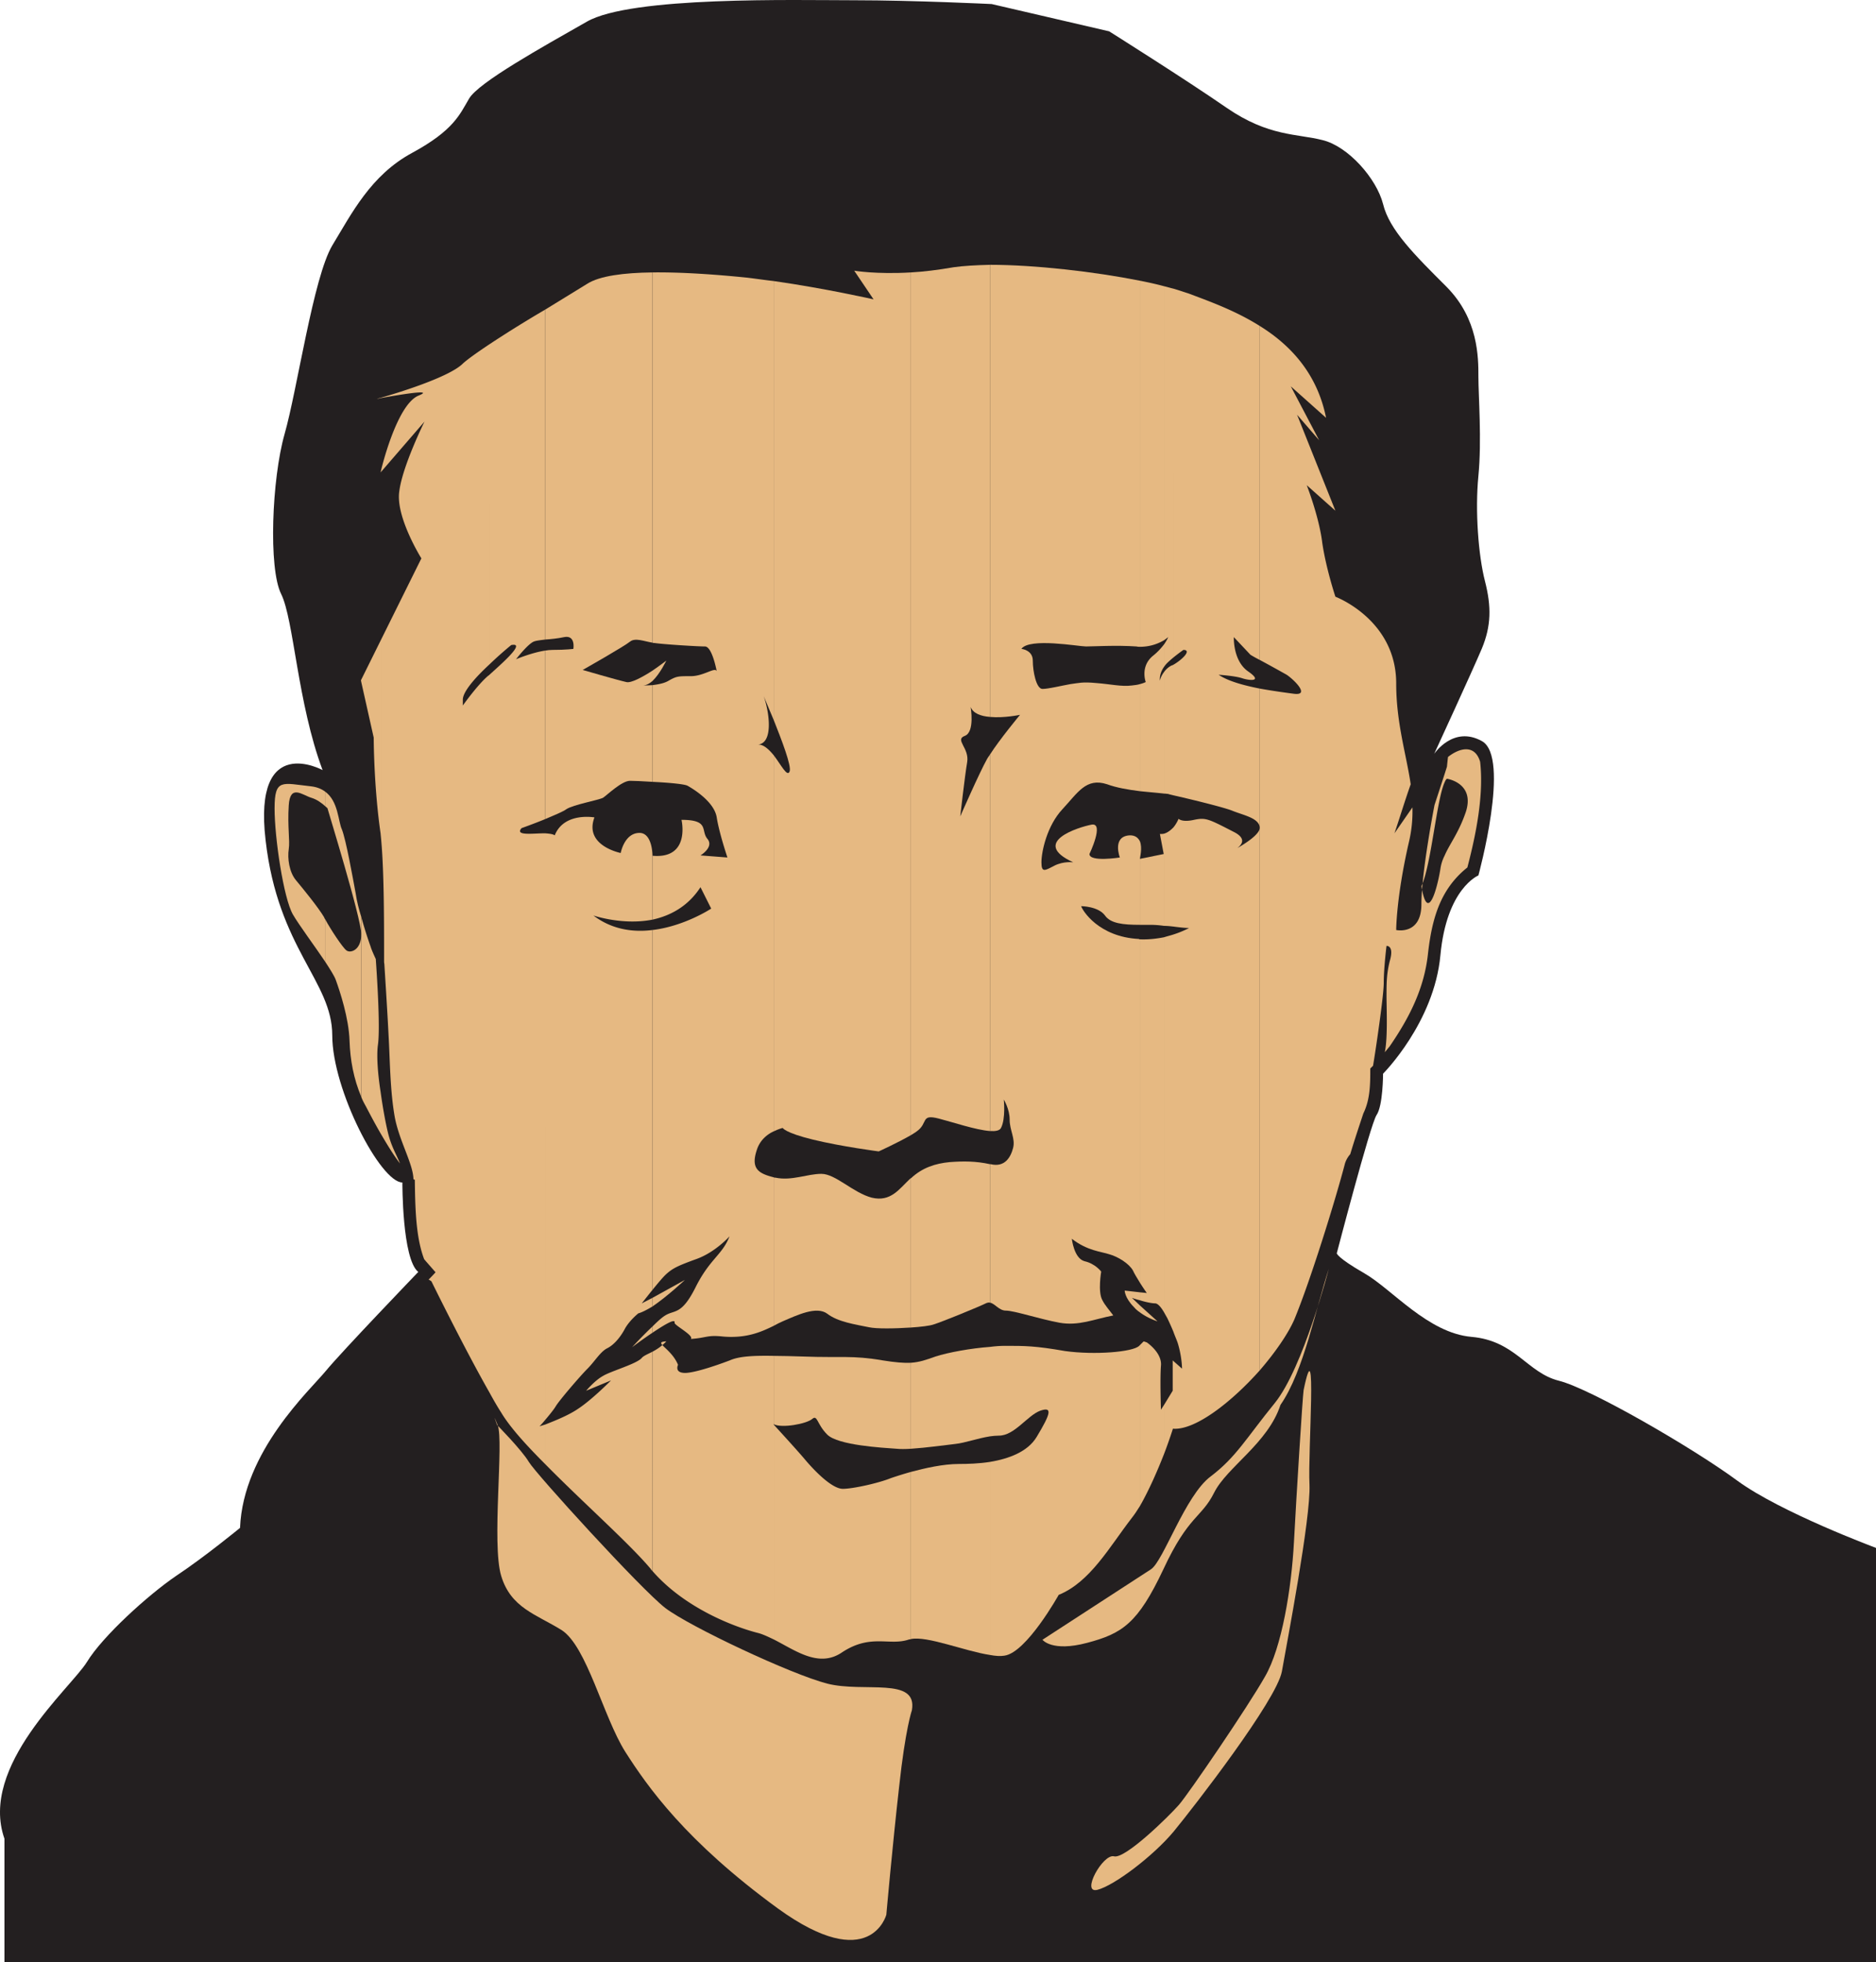
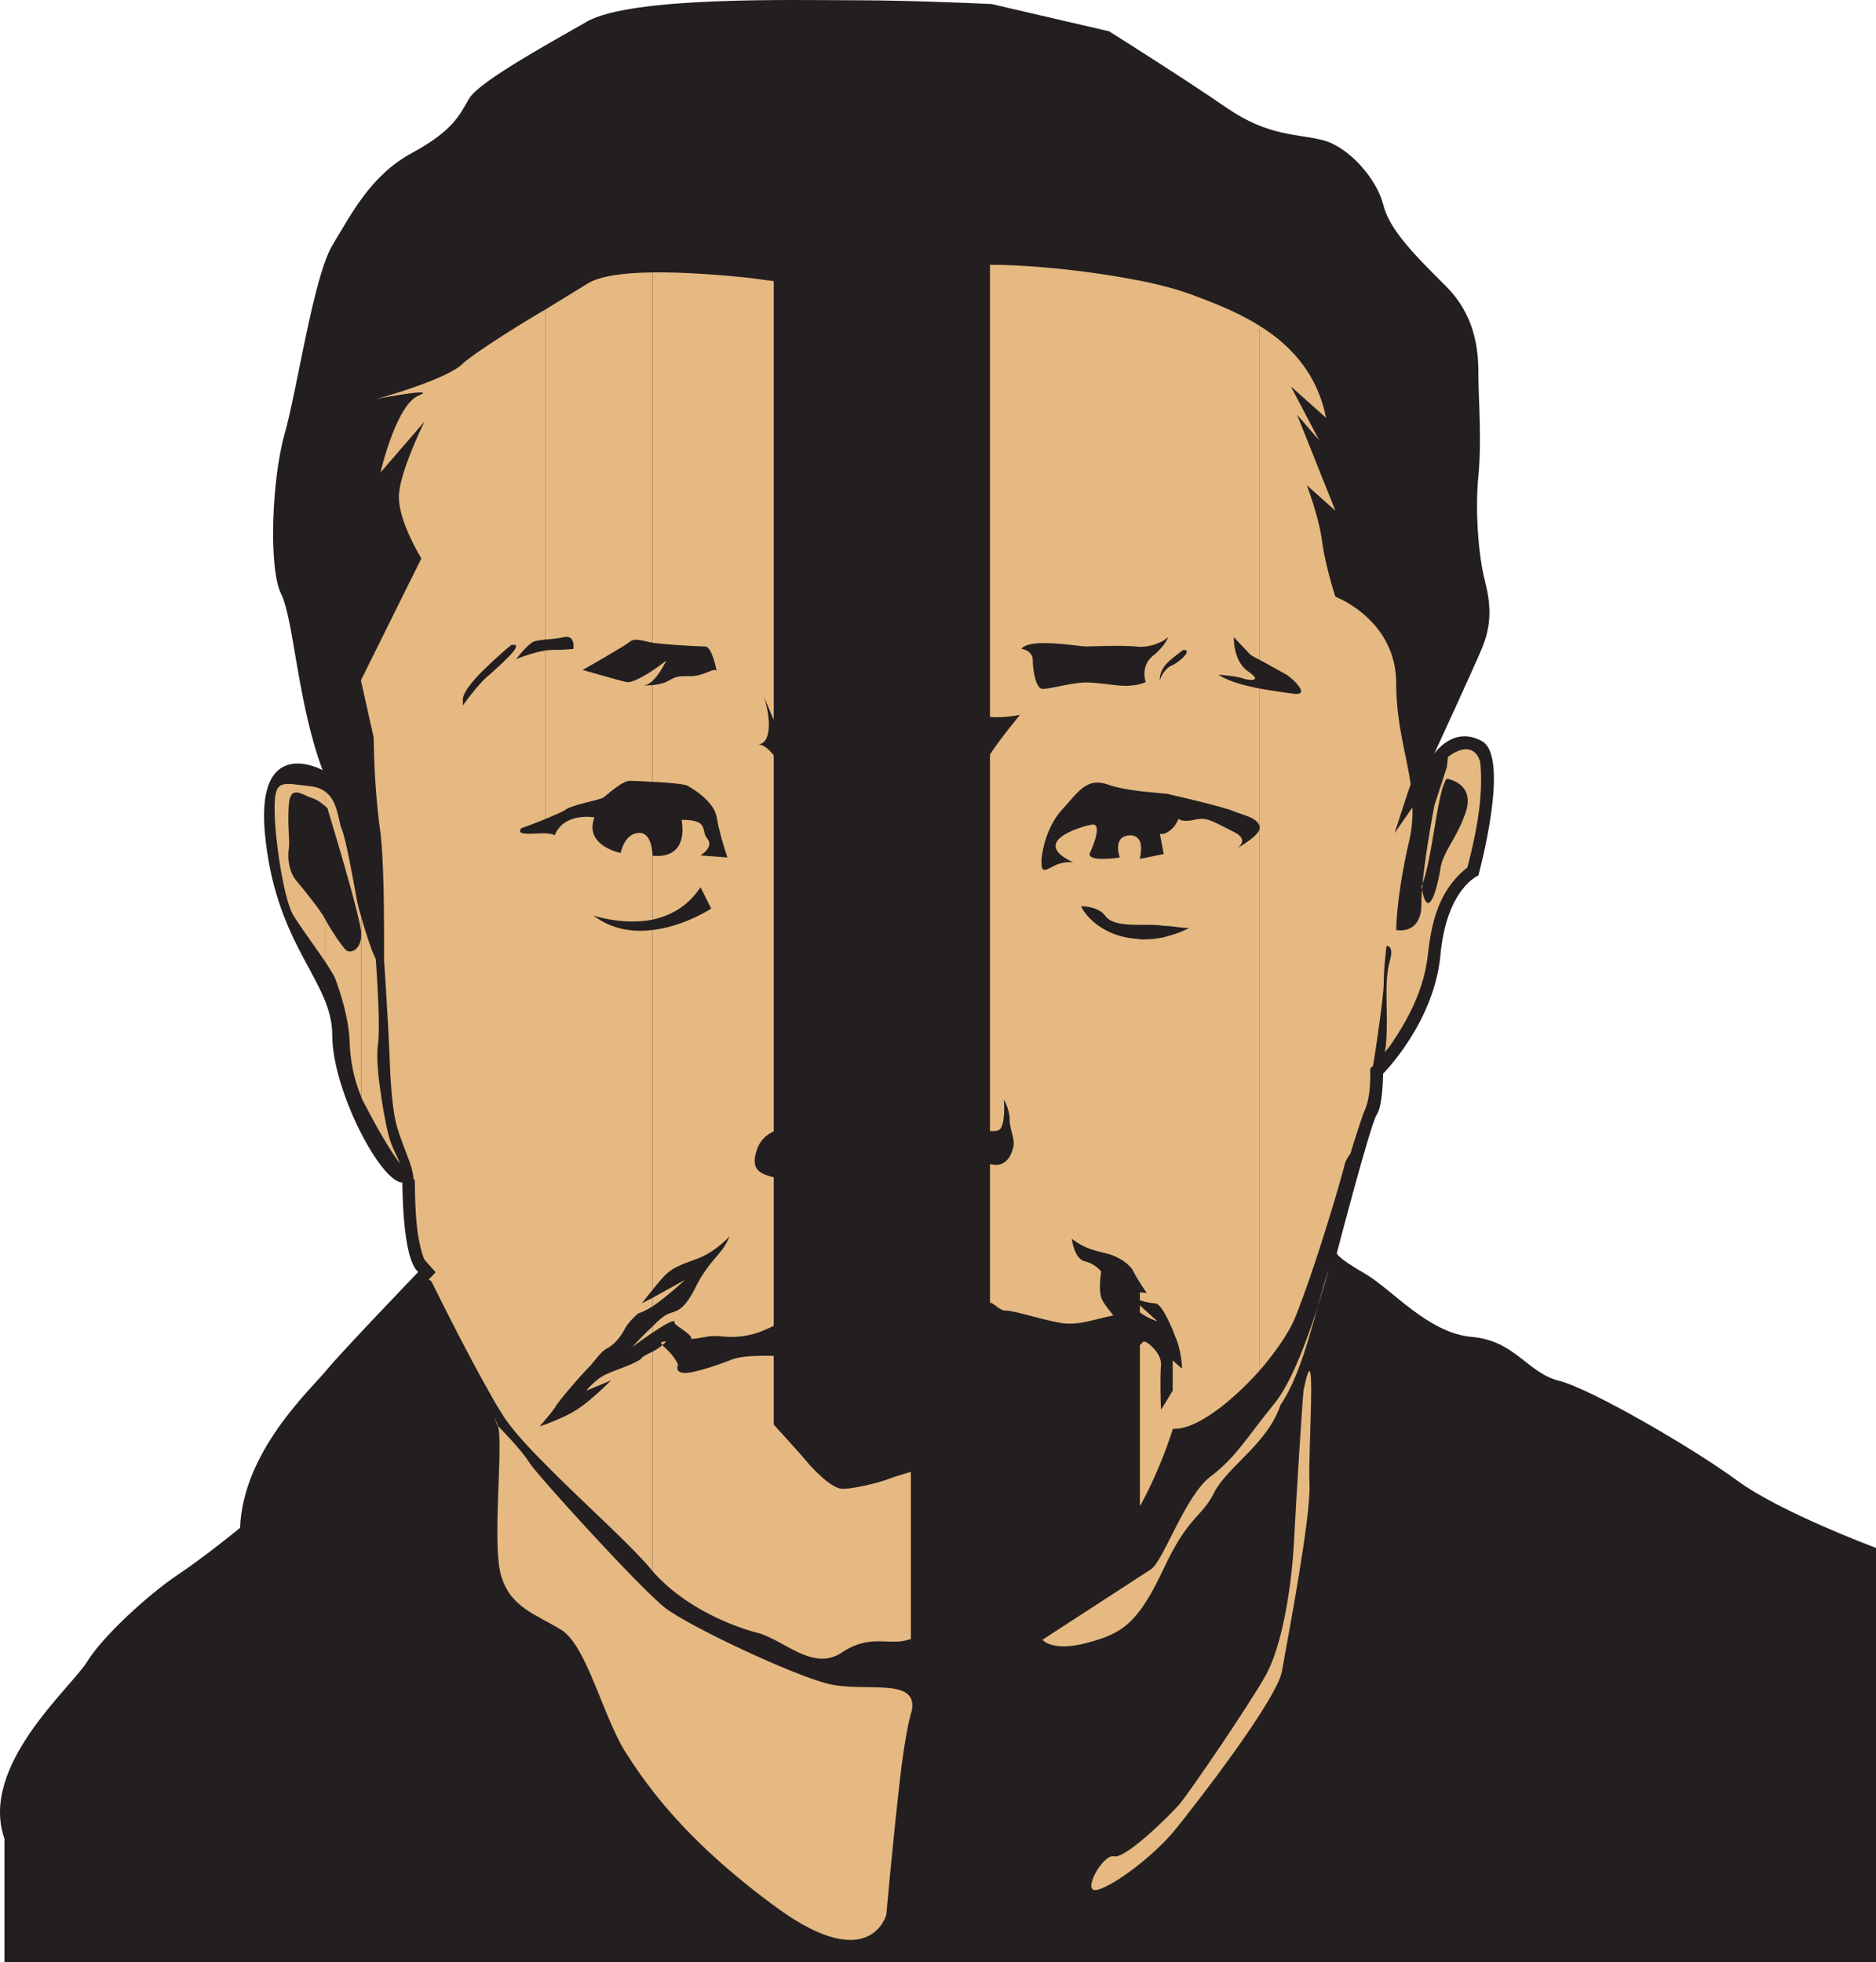
<svg xmlns="http://www.w3.org/2000/svg" width="391.025" height="409.013">
  <path fill="#231f20" d="M.927 383.31v25.703h390.098v-86.328s-19.945-7.415-28.945-14.04c-9.074-6.695-30.528-19.152-37.153-20.808-6.625-1.656-9.07-8.352-18.214-9.145-9.075-.793-16.563-9.933-22.32-13.246-5.762-3.312-5.762-4.176-5.762-4.176s6.984-26.785 8.28-28.8c1.368-1.946 1.368-8.64 1.368-8.64s10.656-10.657 11.953-24.696c1.297-13.969 7.918-16.633 7.918-16.633s6.77-24.695.723-28.008c-5.977-3.312-9.938 2.664-9.938 2.664s7.992-17.351 9.938-21.96c1.941-4.68 2.015-8.712.648-14.04-1.37-5.328-2.09-14.617-1.37-21.96.722-7.345 0-16.704 0-20.665 0-4.031 0-12.023-6.622-18.719-6.625-6.625-11.953-11.878-13.25-17.28-1.367-5.329-7.273-12.024-12.598-13.321-5.328-1.367-11.234-.719-19.945-6.695-8.64-5.977-24.55-15.985-24.55-15.985L206.704.845S190.43.052 178.049.052c-12.313 0-46.442-.864-55.73 4.465-9.216 5.257-22.606 12.671-24.552 16.054-1.945 3.313-3.238 6.625-11.879 11.305-8.64 4.68-12.601 12.672-16.632 19.297-3.961 6.695-7.274 29.953-9.938 39.312-2.664 9.36-3.383 28.008-.719 33.336 2.664 5.399 3.383 22.68 8.641 36.719 0 0-14.543-7.992-11.879 14.617 2.59 22.68 13.895 29.375 13.895 40.68 0 11.375 10.078 30.672 14.617 30.672 0 0-.074 15.984 3.312 18.648 0 0-15.984 16.633-19.297 20.664-3.242 3.961-17.207 16.703-17.855 32.688 0 0-7.344 6.047-13.32 10.008-5.907 4.03-15.336 12.601-18.579 17.93C14.822 351.844-4.4 368.117.927 383.31" />
  <path fill="#e6b982" d="M301.095 178.395v7.993a18.953 18.953 0 0 1 4.754-5.543c1.797-6.84 3.453-15.047 2.664-22.032-1.082-3.671-4.25-2.953-6.699-1.007a76.856 76.856 0 0 0-.215 2.015l-.504 1.582v1.73c.145-.359.29-.648.504-.792 0 0 5.832.863 3.961 6.84-1.511 4.464-3.386 6.695-4.465 9.214m0-15.261v-1.73l-2.09 6.41s-2.734 13.968-2.734 20.663c0 6.551-5.254 5.399-5.254 5.399s0-6.695 2.59-18.07c.649-2.664.863-5.114.793-7.489l-3.746 5.399c1.152-3.383 2.16-6.766 3.387-10.223-.938-6.336-3.024-12.816-3.024-21.023 0-13.32-12.672-18.075-12.672-18.075s-1.945-5.832-2.738-11.23c-.648-5.398-3.238-12.023-3.238-12.023l5.976 5.328-7.992-20.016 4.606 5.328-5.903-11.234 7.344 6.554c-1.871-9.363-7.562-15.265-13.824-19.152v69.621a364.082 364.082 0 0 1 5.617 3.098c1.512 1.008 4.965 4.39 1.512 3.96-1.656-.218-4.32-.577-7.13-1.081v142.129c3.24-3.742 5.903-7.633 7.2-10.582 3.313-7.993 8.496-24.625 10.586-32.618a5.456 5.456 0 0 1 1.078-1.87c.863-2.883 1.801-5.692 2.735-8.497 1.441-2.953 1.441-6.195 1.441-9.363.215-.215.434-.43.578-.574.504-2.953 2.23-14.543 2.23-17.281 0-3.094.575-7.704.575-7.704s1.515-.144.793 2.739c-.793 2.879-.793 4.965-.793 7.773 0 2.235.289 8.711-.36 11.664.36-.43.649-.793 1.008-1.222 4.106-5.977 7.203-12.024 7.992-19.297.504-4.465 1.368-8.785 3.457-12.457v-7.993a8.7 8.7 0 0 0-.863 2.739c-.648 4.031-2.664 11.59-3.96 3.597 2.015-4.246 3.167-18 4.823-21.597" />
  <path fill="#e6b982" d="M262.576 137.571v-69.62c-5.258-3.313-10.871-5.259-14.832-6.77-.938-.29-1.945-.649-3.168-1.008v76.894c1.152-.933 2.086-1.582 2.086-1.582 1.8 0-.215 2.016-2.086 3.094v27.219c2.879.648 10.078 2.375 12.168 3.168 2.45 1.008 5.543 1.511 5.832 3.453v.074-28.945c-3.242-.649-6.55-1.512-8.57-2.88 0 0 3.386.216 4.898.72 1.512.504 4.465.793 1.223-1.438-3.168-2.234-2.953-7.129-2.953-7.129l3.457 3.672s.793.504 1.945 1.078m0 148.106v-113.04c-.145 2.016-6.625 5.329-7.777 5.688-1.297.434 7.777-2.16 2.375-4.894-5.325-2.739-5.829-3.028-8.278-2.524-2.52.578-3.242-.215-3.242-.215s-.36.938-1.078 1.801v20.664c2.734.36 4.969.574 5.328-.36.215-.937-1.656.864-5.328 2.016v82.801c.215.645.574 1.438.863 2.23.938 2.95.938 5.473.938 5.473l-1.801-1.586v14.114c4.68.289 12.238-5.688 18-12.168m-18-148.61V60.173c-.649-.145-1.297-.36-1.945-.504v73.8c.503-.359.863-.648.863-.648s-.215.574-.863 1.512v4.68a5.29 5.29 0 0 1 .648-.793c.434-.43.863-.79 1.297-1.153m0 28.731v-27.219c-.145.074-.29.145-.36.145a4.27 4.27 0 0 0-1.585 1.37v25.344c.359 0 .648.07.863.07.144.071.504.145 1.082.29m0 27.359v-20.664c-.504.504-1.152 1.078-1.945 1.297v19.223c.648 0 1.296.07 1.945.144m0 84.457v-82.8c-.649.214-1.297.359-1.945.574v78.191c.359.648.648 1.152.648 1.152s.578 1.153 1.297 2.883m0 20.231V283.73l-.145-.14v6.336l-1.8 2.949v10.226a102.204 102.204 0 0 0 1.87-5.332c0 .075 0 .075.075.075M242.63 133.47V59.669c-1.581-.434-3.238-.793-5.038-1.152v76.32c2.375 0 4.03-.793 5.039-1.367m-.001 5.543v-4.68c-.503.648-1.222 1.512-2.304 2.375-2.734 2.234-1.512 5.473-1.512 5.473s-.36.214-1.222.433v22.32c2.015.215 3.886.36 5.039.504v-25.343c-.72.933-.864 1.797-.864 1.797s-.215-1.368.864-2.88m-.001 54.001V173.79c-.285.07-.574.07-.863.07l.793 4.176-4.968 1.008v13.754h2.16c.937 0 1.87.07 2.879.215m-.001 80.567v-78.192c-1.511.289-3.167.504-5.038.433v71.567a45.59 45.59 0 0 0 1.44 2.16l-1.44-.145v1.657c1.078.359 2.519.648 3.167.648.649 0 1.368 1.008 1.872 1.871m-.001 29.523v-10.226l-.648 1.008s-.215-6.336 0-9.145c.29-2.734-2.95-4.894-2.95-4.894s-.218-.075-.648-.215c-.144.14-.433.43-.792.789v33.555c1.945-3.383 3.742-7.563 5.039-10.872m-5.039-30.96v1.437c1.726 1.297 3.671 1.875 3.671 1.875l-3.671-3.312" />
  <path fill="#e6b982" d="M237.592 175.372v3.672c0-.215.574-2.305 0-3.672" />
  <path fill="#e6b982" d="M237.592 134.837v-76.32c-9.36-1.872-21.887-3.313-31.247-3.313v94.25c2.88.285 6.262-.434 6.262-.434s-4.246 5.114-6.262 8.282v78.48c1.149.07 2.016-.074 2.301-.648 1.008-1.946.578-5.907.578-5.907s1.223 1.946 1.223 4.176c0 2.235 1.223 3.961.719 5.907-.504 1.94-1.727 4.101-4.68 3.382h-.14v28.871c1.007.145 1.87 1.657 3.308 1.657 1.73 0 6.914 1.73 11.16 2.52 4.035.722 7.13-.72 11.235-1.513-.793-1.078-1.73-2.085-2.305-3.238-.938-1.73-.215-5.906-.215-5.906s-1.227-1.652-3.457-2.156c-2.234-.578-2.664-4.684-2.664-4.684 3.238 2.524 6.121 2.664 7.848 3.242 1.8.504 4.105 1.946 4.894 3.383.29.649.867 1.586 1.442 2.52V195.82c-.07 0-.145 0-.215-.074-8.352-.43-11.739-5.902-12.024-6.84 0 0 3.528 0 4.965 1.946 1.152 1.656 3.746 1.945 7.274 1.945v-17.426c-.36-.719-1.008-1.297-2.231-1.223-3.602.29-1.945 4.61-1.945 4.61s-6.336 1.008-6.336-.723c0 0 3.168-6.625.433-6.121-2.664.504-12.89 3.676-3.816 7.852 0 0-2.016-.29-3.961.718-1.945 1.008-2.664 1.512-2.664-.718 0-2.235 1.152-7.633 4.39-11.09 3.169-3.383 4.9-6.625 9.29-5.184 1.945.719 4.465 1.152 6.84 1.442v-22.32c-.434.144-1.008.214-1.657.284-2.16.29-4.465-.285-7.414-.504-2.953-.285-3.672 0-5.402.22-1.656.284-4.606 1.007-5.832 1.007-1.297 0-2.016-3.672-2.016-5.906 0-2.23-2.375-2.446-2.375-2.446 1.656-2.378 11.953-.503 13.465-.503 1.512 0 6.336-.29 10.512 0 .215.07.43.07.719.07" />
-   <path fill="#e6b982" d="M237.592 271.06v-1.657l-3.168-.36s0 1.513 1.945 3.458c.36.434.789.793 1.223 1.078v-1.437l-1.657-1.586s.719.289 1.657.504m0 42.914v-33.555c-.07.074-.145.144-.145.144-1.297 1.297-9.29 1.946-15.48 1.082-6.192-1.082-8.352-1.082-12.454-1.082-1.011 0-2.09.075-3.168.22v18.648c.575-.075 1.223-.149 1.872-.149 3.238 0 5.902-4.172 8.566-5.18 2.664-.937 2.234.575-.719 5.47-1.87 3.097-5.832 4.538-9.719 5.187v40.246c1.149.215 2.157.289 3.024.144 4.605-.648 11.3-12.672 11.3-12.672 6.555-2.664 10.587-10.007 15.196-15.984.574-.723 1.152-1.586 1.727-2.52m-31.247-164.519v-94.25c-2.953.074-5.546.215-7.562.504-3.313.574-6.262.937-8.926 1.082v179.855c.43-.289.863-.503 1.223-.793 2.449-1.726.719-3.671 4.61-2.664 2.804.72 7.702 2.375 10.655 2.594v-78.48c-.218.289-.433.648-.578.863-1.656 2.953-5.617 12.023-5.617 12.023s.938-8.351 1.442-11.304c.503-2.95-2.665-4.68-.504-5.473 2.16-.789 1.222-6.047 1.222-6.047.504 1.367 2.16 1.946 4.035 2.09m0 122.109v-28.87c-2.953-.65-5.546-.65-8.425-.43-2.95.285-5.688 1.148-8.063 3.382v31.102c2.086-.14 3.957-.36 4.75-.645 1.656-.503 9.434-3.671 11.016-4.464.215-.075.433-.145.722-.075m0 27.867v-18.648c-3.96.285-8.714 1.153-11.375 2.012-2.02.723-3.242 1.156-5.113 1.3v17.926c3.238-.214 7.414-.793 9.285-1.007 2.016-.22 4.54-1.153 7.203-1.582m0 45.574v-40.246c-2.304.36-4.609.43-6.48.43-3.242 0-7.059.863-10.008 1.656v34.847c3.383-.718 11.23 2.52 16.488 3.313" />
-   <path fill="#e6b982" d="M189.857 236.645V56.79c-7.203.43-11.808-.36-11.808-.36l4.03 5.973s-10.152-2.3-20.808-3.812v91.511c1.656 4.176 3.746 9.575 3.313 10.727-.504 1.223-1.727-1.297-3.313-3.383v78.406c1.008-.503 1.871-.718 1.871-.718s.434 1.008 6.34 2.445c5.902 1.441 13.676 2.45 13.676 2.45s3.96-1.802 6.7-3.384m-.001 40.102v-31.102h-.074c-2.375 2.23-4.102 4.97-8.063 4.032-3.89-1.008-7.562-4.969-10.511-4.969-2.953 0-6.192 1.512-9.578.793-.145 0-.286 0-.36-.07v30.957c.649-.36 1.223-.649 1.871-.934 3.024-1.297 7.059-3.242 9.29-1.586 2.23 1.73 5.902 2.235 8.64 2.809 1.582.36 5.473.289 8.785.07m0 25.273v-17.925c-1.441.07-3.242-.075-5.906-.504-6.262-1.082-8.785-.508-16.344-.797-2.375-.07-4.535-.14-6.336-.14v14.253c1.727.863 6.77-.07 7.992-1.078 1.153-1.008.938 1.008 3.168 3.238 2.23 2.235 11.52 2.739 14.473 2.953.719.075 1.8.075 2.953 0" />
  <path fill="#e6b982" d="M189.857 341.692v-34.847a85.098 85.098 0 0 0-4.176 1.297c-2.449 1.007-7.851 2.23-10.011 2.23-2.157 0-5.688-3.457-8.133-6.406-2.305-2.664-5.762-6.41-6.266-6.985v44.786c4.535 2.3 9.36 5.972 14.184 2.734 6.05-4.031 9.937-1.297 14.039-2.734.074 0 .219 0 .363-.075m-28.586-191.59V58.591c-1.945-.219-3.816-.508-5.687-.723-6.41-.648-13.465-1.152-19.586-1.078v77.184c.144.07.289.07.433.07 1.946.289 9 .723 10.512.723 1.512 0 2.45 5.183 2.45 5.183-.29-1.008-2.665 1.008-5.4 1.008-2.667 0-2.952 0-4.609.934-.937.578-2.304.793-3.386.937v20.16c3.027.145 6.484.43 7.273.793 1.297.719 5.617 3.383 6.121 6.621.504 3.242 2.23 8.356 2.23 8.356l-5.616-.434s2.882-1.726 1.441-3.457c-1.441-1.726.504-3.96-5.398-3.96 0 0 1.945 8.21-6.051 7.487v13.32c3.601-.788 7.347-2.663 10.008-6.765l2.234 4.461s-5.543 3.672-12.242 4.465v75.023c.937-1.152 1.945-2.375 2.664-3.093 1.512-1.442 2.664-1.946 6.625-3.387 3.887-1.438 6.77-4.68 6.77-4.68-1.512 3.89-4.106 4.68-7.06 10.586-2.948 5.902-4.39 4.68-6.335 5.902-.719.434-1.656 1.297-2.664 2.305v1.297c2.379-1.586 4.824-3.098 4.61-2.09-.145.504 4.105 2.664 3.386 3.387 3.308-.219 3.383-.867 6.695-.504 4.965.43 8.063-1.008 10.582-2.234V245.43c-3.168-.793-4.824-1.801-3.527-5.692.648-2.086 2.23-3.308 3.527-3.887v-78.406c-1.008-1.226-2.16-2.304-3.312-2.234 3.168-.215 2.523-6.336 1.226-10.078 0 0 .934 2.23 2.086 4.968m0 146.806v-14.254c-4.176-.074-7.199.07-9.144.938-3.024 1.148-8.133 2.879-9.793 2.59-1.727-.215-1.008-1.657-1.008-1.657-1.438-3.527-5.399-4.754-2.445-4.894-.938 1.008-1.946 1.652-2.883 2.16v45.719c6.699 7.703 16.996 11.664 22.176 12.96 1.011.29 2.02.794 3.097 1.298V296.98c-.07-.074-.07-.144-.07-.144 0 .07 0 .07.07.07" />
  <path fill="#e6b982" d="M135.998 270.556v1.8c3.168-2.16 6.77-5.543 6.77-5.543l-6.77 3.743m0-130.75v2.16c1.586-1.512 2.883-4.25 2.883-4.25s-1.297 1.008-2.883 2.09m0-5.832V56.79c-5.973.07-11.016.719-13.606 2.375-1.87 1.152-5.183 3.168-8.785 5.398v68.762c1.152-.074 2.594-.215 3.961-.504 2.45-.504 1.945 2.45 1.945 2.45s-1.441.214-4.394.214c-.504 0-1.008.07-1.512.145v35.137c1.871-.793 3.817-1.586 4.465-2.09 1.441-.938 6.695-1.871 7.633-2.375.863-.578 3.887-3.528 5.613-3.528.649 0 2.594.07 4.68.215v-20.16c-1.149.07-2.016.07-2.016.07.649 0 1.371-.359 2.016-.933v-2.16c-2.016 1.296-4.461 2.664-5.469 2.375-1.945-.434-9.074-2.52-9.074-2.52s8.64-4.894 9.863-5.902c1.082-.867 2.883-.074 4.68.215" />
  <path fill="#e6b982" d="M135.998 191.716v-13.39s0-4.97-2.95-4.68c-2.953.214-3.671 4.175-3.671 4.175s-7.707-1.511-5.473-7.418c0 0-6.336-1.152-8.281 3.746-.36-.289-1.153-.359-2.016-.433v122.328c.793-.934 1.8-2.16 2.23-2.879.723-1.223 5.114-6.336 6.626-7.848 1.511-1.511 2.664-3.527 4.105-4.25 1.438-.718 2.809-2.375 3.742-4.175 1.008-1.727 2.739-3.098 2.739-3.098.789-.215 1.87-.79 2.949-1.438v-1.8l-2.23 1.152s1.007-1.297 2.23-2.809v-75.023c-4.031.504-8.422-.07-12.309-3.023 0 0 6.047 2.09 12.309.863m0 86.114v-1.298c-2.086 1.945-4.246 4.32-4.246 4.32s2.086-1.582 4.246-3.023m0 49.68V281.79c-1.004.504-1.871.863-2.23 1.293-1.009 1.227-6.407 2.738-8.063 3.746-1.73.938-3.531 3.098-3.531 3.098l5.187-2.16s-3.89 3.957-6.84 5.902c-2.09 1.441-5.258 2.664-6.914 3.312v8.207c7.703 7.848 17.64 16.633 22.031 21.887.075.145.22.29.36.434m-22.391-194.184V64.563a252.709 252.709 0 0 0-11.59 7.204v66.742a75.235 75.235 0 0 1 4.535-4.032c3.239-.648-2.09 3.961-4.535 6.192v149.613c.864 1.586 1.653 2.953 2.446 4.18 1.8 3.023 5.183 6.765 9.144 10.726v-8.207c-.719.215-1.152.36-1.152.36s.504-.504 1.152-1.297V173.716c-2.59 0-6.336.578-4.894-1.078 0 0 2.445-.864 4.894-1.871V135.63c-2.808.43-6.047 1.8-6.047 1.8s2.375-3.097 3.672-3.671c.504-.219 1.367-.29 2.375-.434m-11.59 5.184V71.767c-2.593 1.726-4.61 3.168-5.547 4.03-2.878 2.88-14.039 6.263-17.136 7.13v.07c2.738-.504 11.808-2.09 7.851-.504-4.539 1.945-7.777 15.48-7.851 15.984l9.144-10.585s-4.605 9.289-5.254 14.546c-.793 5.329 4.606 13.965 4.606 13.965l-8.496 17.137v40.32c.722 6.696.722 17.282.722 26.64 0 .216.07.435.07.72 0 0 .65 10.082.864 14.617.289 4.754.289 11.45 1.297 17.062.937 4.97 3.816 9.723 3.887 12.891.074.07.144.144.289.144.074 5.329.144 11.88 1.945 16.56l.36.433 2.015 2.3a29.822 29.822 0 0 1-1.438 1.512c.36.219.575.363.575.363s6.77 13.825 12.097 23.18V140.67c-.144.144-.289.215-.363.289-2.23 1.941-5.184 6.117-5.184 6.117v-1.223c0-1.726 2.809-4.824 5.547-7.343m-22.683 89.135v8.641c1.226 2.086 2.593 4.39 4.035 6.262-.649-1.727-1.8-3.453-2.52-6.48-.504-2.087-1.082-5.255-1.515-8.423m0-144.648v-.07c-.504.14-.79.215-.79.215s.286 0 .79-.145m0 90.863v-40.32l-4.032 8.137v.504l2.594 11.593s0 10.078 1.438 20.016v.07m0 62.426v-8.64c-.575-3.672-.864-7.419-.575-9.72.575-3.675-.289-15.913-.433-18-.43-.937-.863-1.874-1.078-2.593a82.228 82.228 0 0 1-1.946-6.191v37.511c.22.649.579 1.297.938 1.946.719 1.367 1.8 3.453 3.094 5.687m-4.032-94.106v-.503l-.07.144zm0 0" />
  <path fill="#e6b982" d="M75.302 228.653v-37.511c-.503-1.586-.933-3.313-1.152-4.825-.648-3.527-2.016-11.16-2.879-13.39-.793-1.657-.719-5.907-3.527-7.922v3.023c.289.29.504.434.504.434 0 .144 7.054 22.969 7.054 26.277 0 3.387-2.304 4.035-3.093 3.387-.793-.578-3.313-4.395-4.465-6.555v8.86c1.078 1.652 1.945 3.023 2.23 3.812.864 2.379 2.739 7.992 2.883 12.746.14 4.031.863 7.918 2.445 11.664" />
  <path fill="#e6b982" d="M67.744 168.028v-3.023c-.793-.574-1.727-.938-2.879-1.078-6.05-.649-7.633-1.73-7.633 4.605 0 6.121 1.871 18.719 3.817 22.106 1.296 2.23 4.464 6.48 6.695 9.793v-8.86c-.074-.07-.145-.14-.145-.285-1.222-2.09-4.465-6.05-5.902-7.777-1.441-1.727-1.8-4.61-1.512-6.48.285-1.872-.289-4.61 0-9.145.285-4.465 2.805-2.16 4.68-1.582 1.223.36 2.23 1.152 2.879 1.726m122.328 188.496s-1.367 3.887-2.664 15.985c-1.367 12.023-2.664 26.64-2.664 26.64s-3.313 12.672-22.61-1.297c-19.222-14.039-27.14-25.343-31.824-32.687-4.605-7.344-7.992-21.961-13.246-25.344-5.328-3.312-10.586-4.61-12.601-11.304-2.016-6.696.578-28.008-.72-31.391-1.296-3.313-.144-.074-.144-.074s5.184 5.258 6.625 7.707c1.438 2.445 23.328 26.492 28.438 30.453 5.113 3.89 26.21 13.824 33.77 15.77 7.632 1.945 18.863-1.512 17.64 5.542m86.902-92.015s-5.328 20.593-11.23 27.937c-5.977 7.344-8.063 11.301-13.39 15.336-5.329 3.957-9.868 17.711-12.458 19.367l-22.61 14.688s1.946 2.594 9.29.648c7.344-1.945 10.582-4.031 15.91-15.336 5.258-11.304 7.922-10.656 10.586-15.984 2.664-5.328 11.23-10.297 13.824-18.29 4.895-7.054 7.414-20.374 10.078-28.366m-5.254 25.273c-.218 1.438-1.511 22.102-2.015 31.68-.504 9.574-2.52 22.031-6.051 28.078-3.453 6.121-15.91 24.41-17.926 26.71-2.015 2.306-11.234 11.38-13.535 10.731-2.305-.578-6.984 7.848-3.457 6.985 3.457-.864 11.59-6.985 15.91-12.168 4.32-5.258 21.387-27.29 22.54-33.336 1.077-6.121 6.046-31.969 5.757-38.953-.36-6.91 1.656-33.625-1.223-19.727" />
</svg>